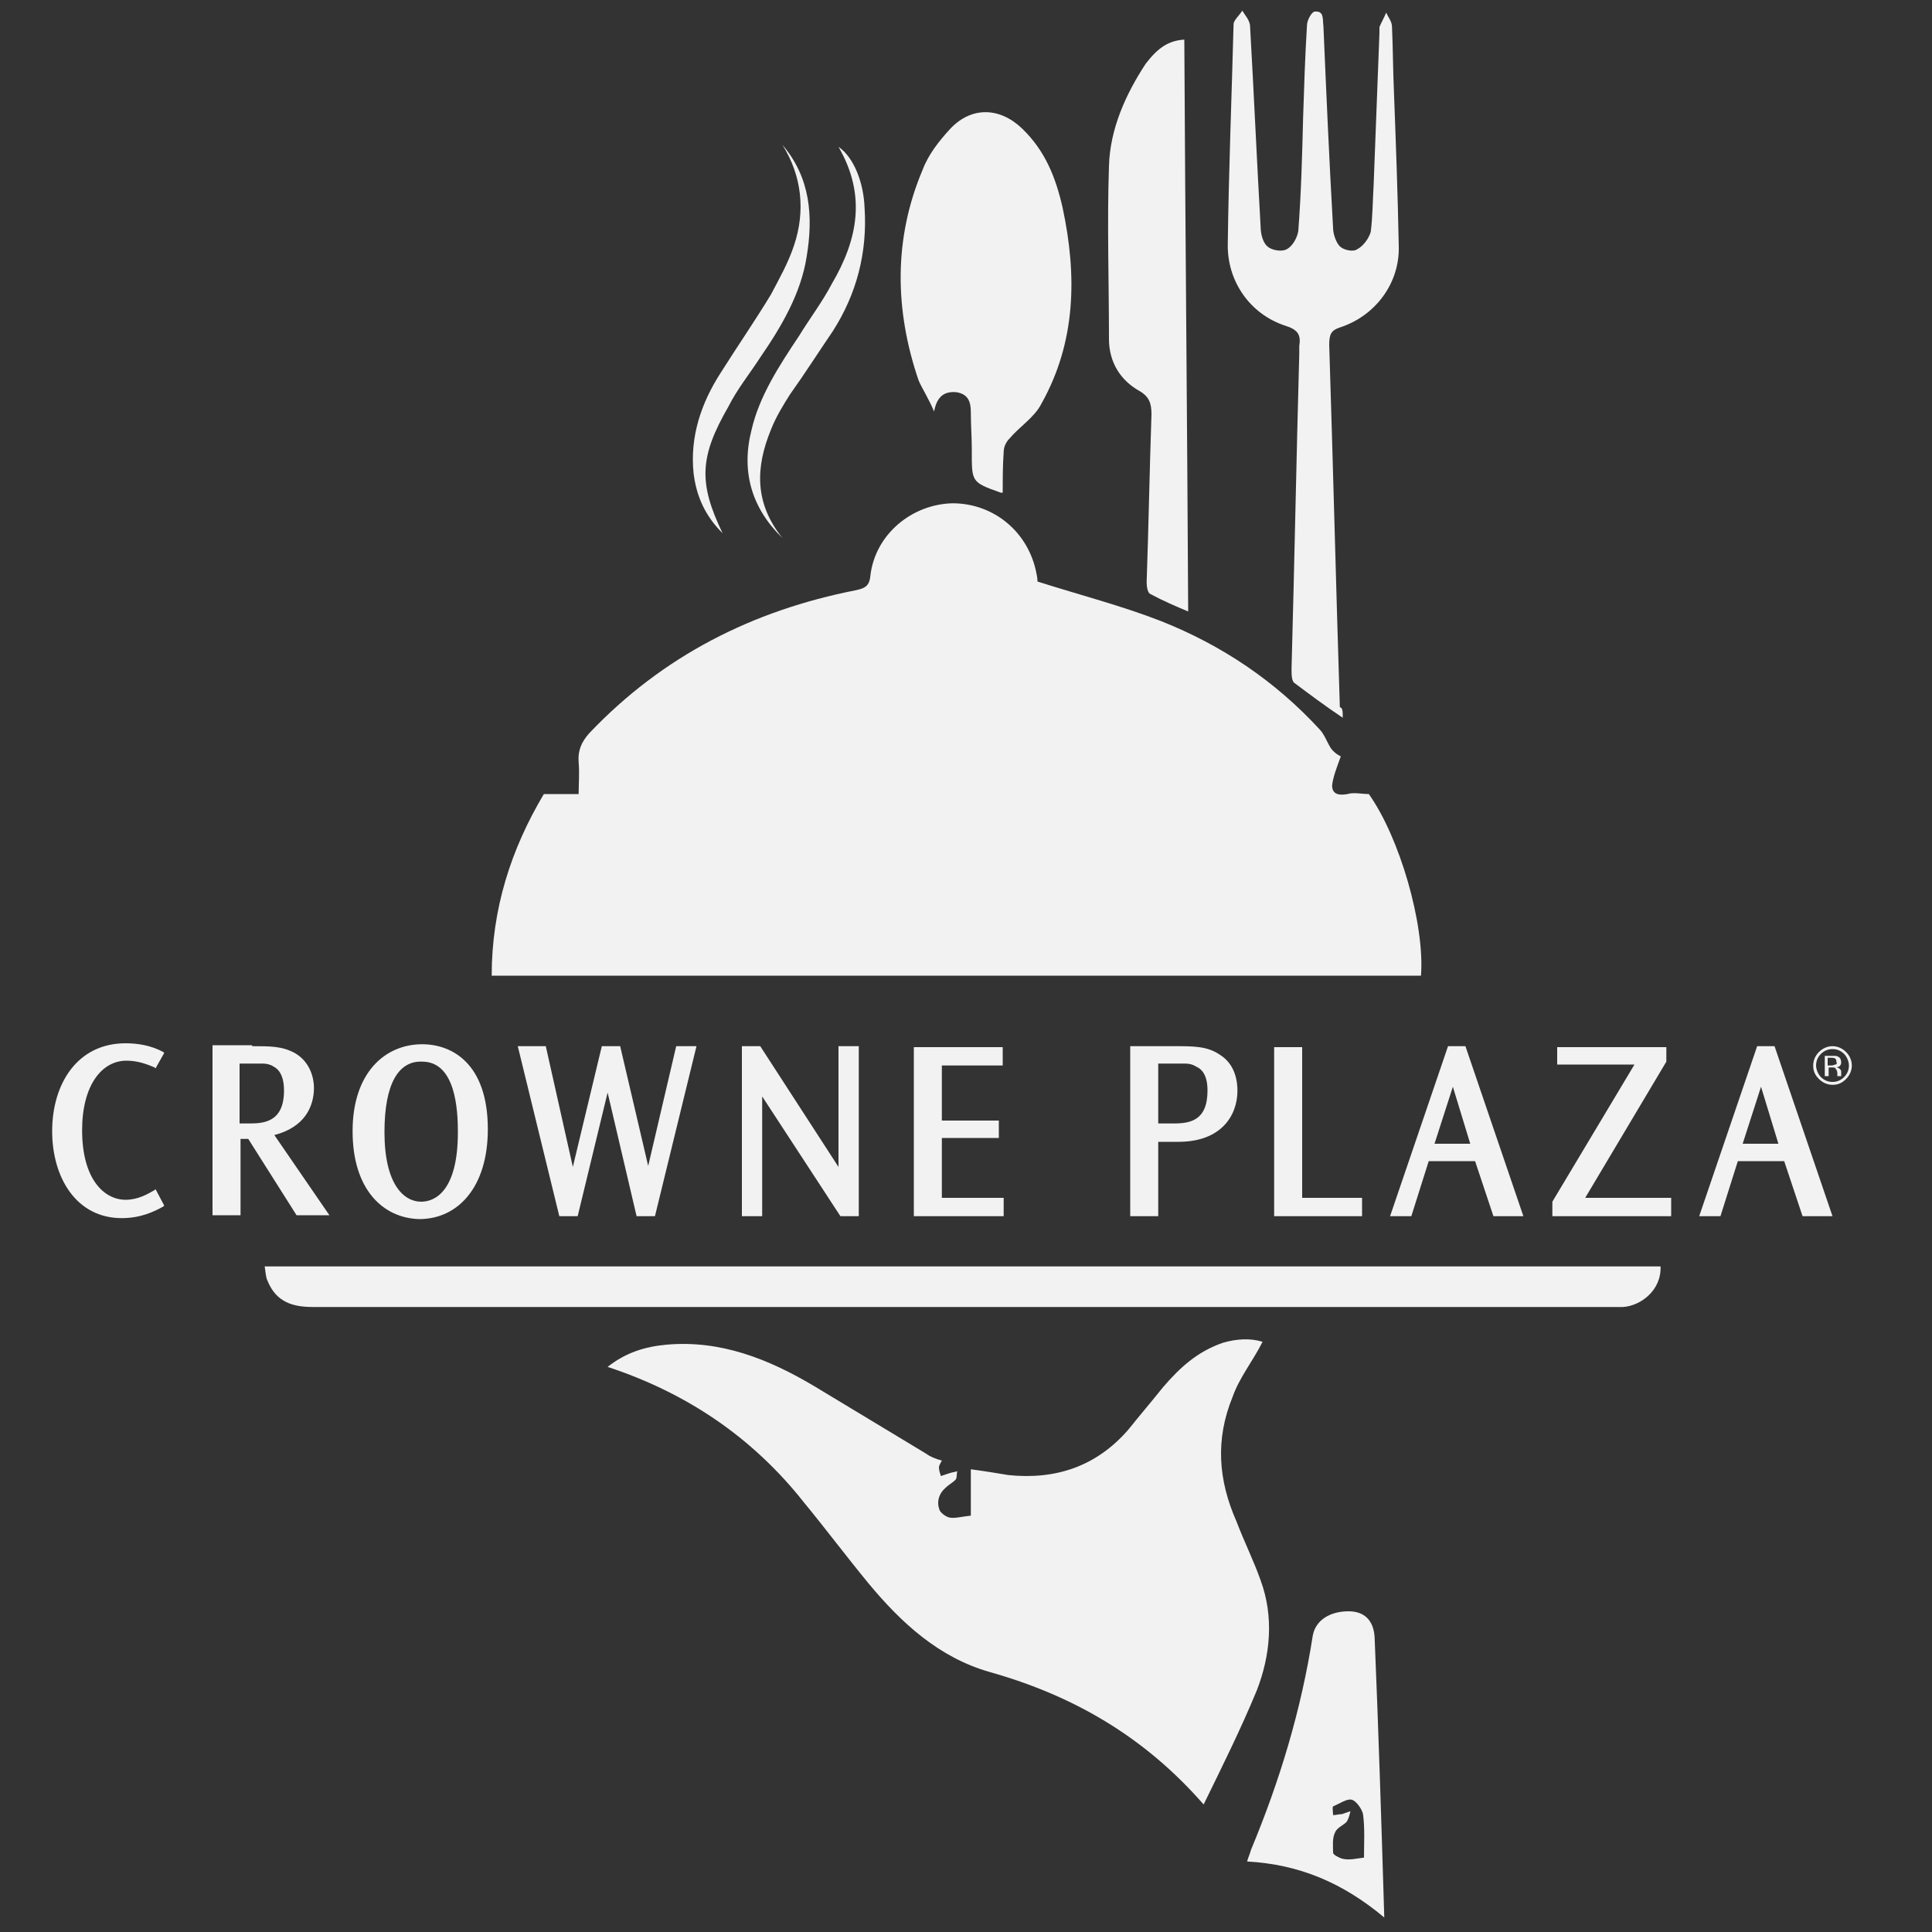
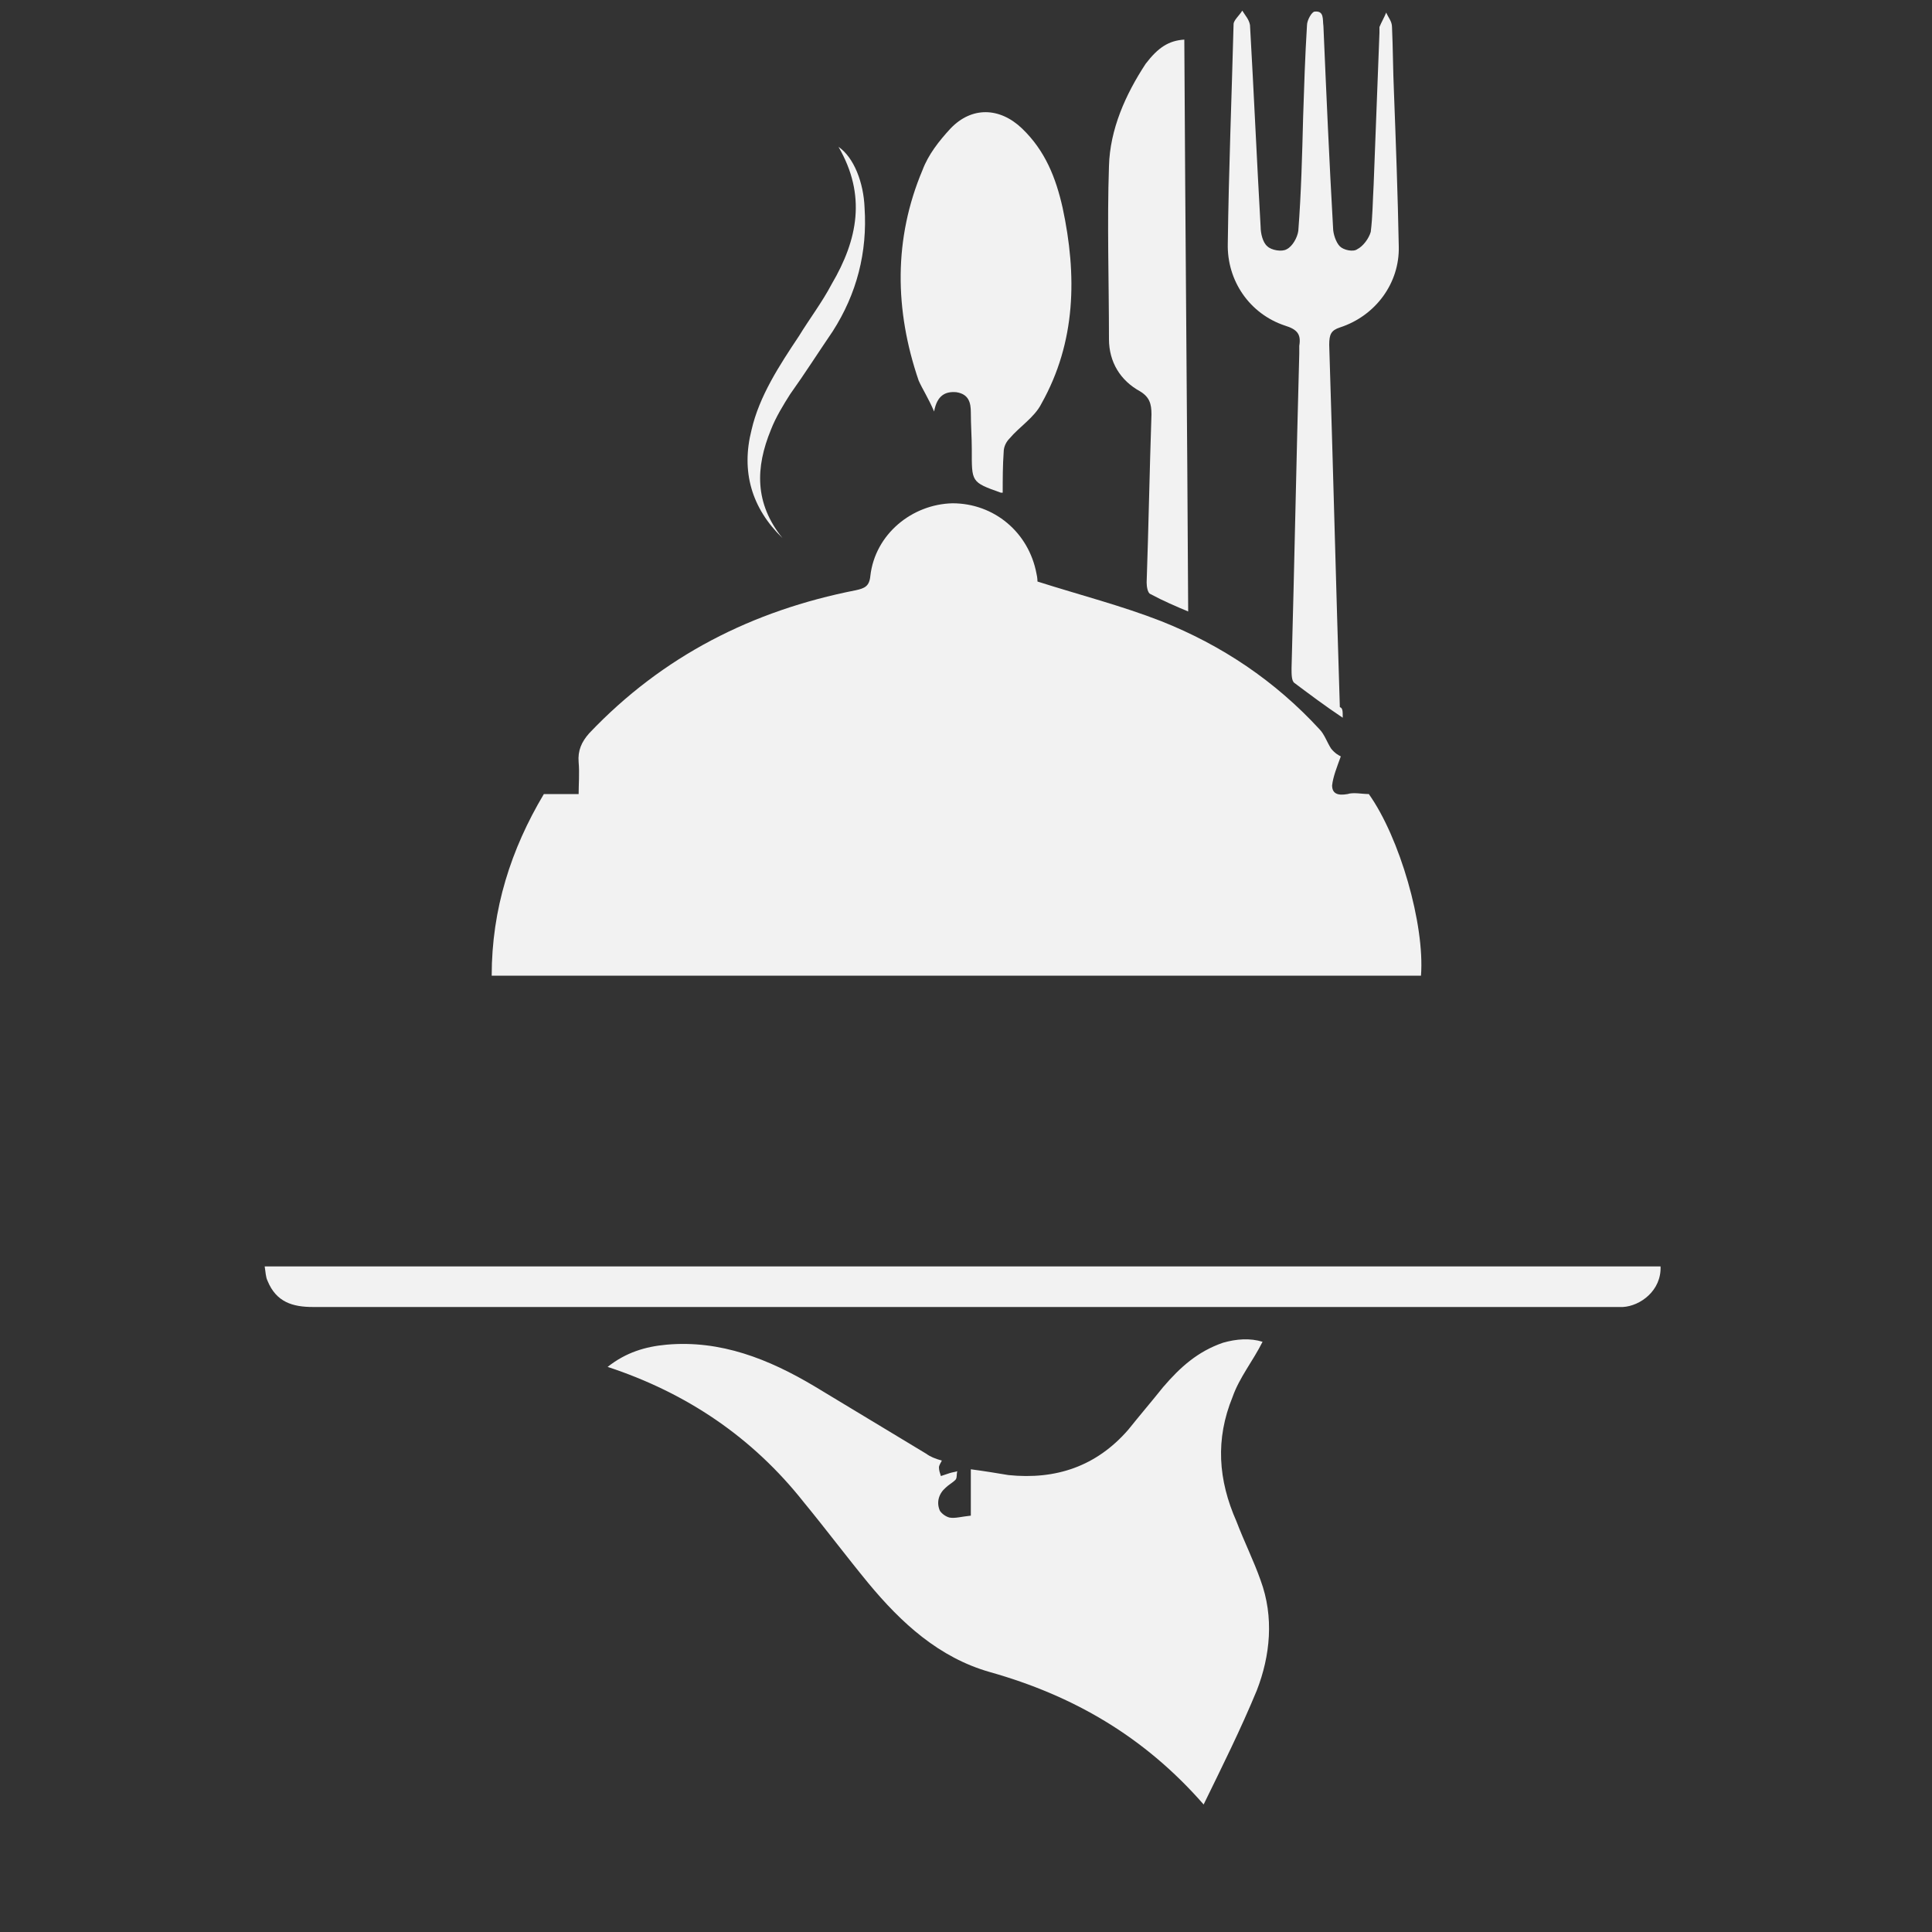
<svg xmlns="http://www.w3.org/2000/svg" version="1.1" id="Layer_1" x="0px" y="0px" viewBox="0 0 200 200" style="enable-background:new 0 0 200 200;" xml:space="preserve">
  <rect x="0" y="0" width="200" height="200" fill="#333333" stroke="none" />
  <style type="text/css">
	.st0{fill:#F2F2F2;}
</style>
  <g>
    <path class="st0" d="M138.8,78.3c-0.4,1.1-0.8,2.1-0.9,3c0,0.8,0.5,1.1,1.6,0.9c0.6-0.2,1.5,0,2.2,0c3.2,4.5,5.8,13.5,5.4,18.8   c-32,0-64,0-96.2,0c0-6.9,2-13.1,5.4-18.8c1.1,0,2.2,0,3.6,0c0-1,0.1-2.2,0-3.3c-0.1-1.2,0.3-2.1,1.1-3c7.6-8,16.9-12.7,27.6-14.8   c0.9-0.2,1.4-0.4,1.5-1.5c0.5-4.3,4.3-7.4,8.5-7.5c4.3,0,7.9,3,8.7,7.3c0.1,0.4,0.1,0.8,0.1,0.8c4.4,1.4,8.7,2.5,12.8,4.1   c6.3,2.5,11.8,6.2,16.4,11.2c0.5,0.5,0.8,1.4,1.2,2C138.2,78,138.6,78.2,138.8,78.3z" />
    <path class="st0" d="M124.6,186.8c-6.2-7.1-13.6-11.3-22.1-13.7c-5.3-1.5-9.2-5.1-12.6-9.2c-2.3-2.8-4.4-5.6-6.7-8.4   c-5.3-6.7-12.1-11.3-20.3-14c1.9-1.5,3.9-2.1,6.1-2.3c5.6-0.5,10.6,1.5,15.3,4.3c3.8,2.3,7.8,4.7,11.6,7c0.4,0.3,0.9,0.5,1.6,0.7   c-0.1,0.2-0.3,0.5-0.3,0.7c0,0.3,0.1,0.6,0.2,0.9c0.3-0.1,0.6-0.2,0.9-0.3s0.5-0.1,0.8-0.2c-0.1,0.3,0,0.7-0.2,0.9   c-0.3,0.3-0.7,0.5-1,0.8c-0.7,0.6-1,1.5-0.6,2.4c0.2,0.3,0.6,0.6,1,0.7c0.6,0.1,1.2-0.1,2.2-0.2c0-1.5,0-3,0-4.8   c1.5,0.2,2.7,0.4,3.9,0.6c4.9,0.5,9.1-0.9,12.4-4.7c1.2-1.5,2.4-2.9,3.6-4.4c1.8-2.1,3.6-3.7,6.2-4.6c1.4-0.4,2.8-0.5,4.1-0.1   c-1,2-2.4,3.7-3.1,5.7c-1.8,4.4-1.5,8.6,0.4,12.9c0.8,2.1,1.8,4.1,2.5,6.1c1.4,3.8,1,7.8-0.4,11.4   C128.4,179.1,126.6,182.7,124.6,186.8z" />
    <path class="st0" d="M171.9,131.1c0.1,2.5-2.1,4.1-3.9,4.2c-0.7,0-1.5,0-2.2,0c-44.5,0-89,0-133.4,0c-2.1,0-3.8-0.5-4.7-2.7   c-0.2-0.4-0.2-0.9-0.3-1.5C75.6,131.1,123.6,131.1,171.9,131.1z" />
    <path class="st0" d="M103.8,51c-0.1,0-0.2,0-0.2,0c-3.1-1.1-3-1.1-3-4.5c0-1.2-0.1-2.5-0.1-3.8c0-1-0.2-1.9-1.5-2.1   c-1.1-0.1-2,0.3-2.3,2c-0.6-1.4-1.2-2.3-1.6-3.2c-2.5-7.3-2.6-14.7,0.4-21.8c0.6-1.6,1.7-3,2.9-4.3c2.2-2.3,5.1-2.2,7.4,0   c2.4,2.3,3.5,5.1,4.2,8.2c1.5,7,1.4,13.9-2.2,20.3c-0.7,1.4-2.3,2.4-3.3,3.6c-0.3,0.3-0.6,0.8-0.6,1.4   C103.8,48.2,103.8,49.6,103.8,51z" />
    <path class="st0" d="M139,74.3c-1.8-1.2-3.4-2.4-5-3.6c-0.3-0.2-0.3-0.9-0.3-1.5c0.3-10.9,0.5-21.7,0.8-32.6c0-0.3,0-0.5,0-0.8   c0.2-1.2-0.2-1.7-1.5-2.1c-3.6-1.2-6-4.6-5.9-8.5c0.1-7.6,0.4-15.1,0.6-22.7c0-0.4,0.6-0.9,0.9-1.4c0.3,0.5,0.7,0.9,0.8,1.5   c0.4,7,0.7,13.9,1.1,20.9c0,0.6,0.2,1.6,0.7,2c0.4,0.4,1.5,0.6,2,0.3c0.6-0.3,1.1-1.2,1.2-1.9c0.3-3.9,0.4-7.9,0.5-11.8   c0.1-3.1,0.2-6.3,0.4-9.5c0-0.5,0.5-1.4,0.8-1.4c1-0.1,0.8,0.8,0.9,1.5c0.3,7,0.6,13.9,1,20.9c0,0.6,0.3,1.5,0.7,1.9   c0.4,0.4,1.4,0.6,1.8,0.3c0.6-0.3,1.2-1.1,1.4-1.8c0.2-1.6,0.2-3.2,0.3-4.9c0.2-5.2,0.4-10.5,0.6-15.7c0-0.2,0-0.5,0-0.6   c0.2-0.5,0.5-1,0.7-1.5c0.2,0.5,0.6,0.9,0.6,1.5c0.1,2.2,0.1,4.5,0.2,6.7c0.2,5.3,0.4,10.7,0.5,16c0.1,3.8-2.4,7.2-6.1,8.4   c-0.9,0.3-1.1,0.7-1.1,1.8c0.4,12.5,0.7,24.9,1.1,37.5C139,73.3,139,73.6,139,74.3z" />
    <path class="st0" d="M122.6,4.1c0.1,19.7,0.3,39.5,0.4,59.2c-1.2-0.5-2.6-1.1-3.9-1.8c-0.3-0.1-0.4-0.8-0.4-1.2   c0.2-5.8,0.3-11.5,0.5-17.4c0-1.1-0.2-1.8-1.2-2.4c-2-1.1-3.2-3-3.2-5.4c0-5.9-0.2-12,0-17.9c0.1-3.8,1.7-7.4,3.8-10.6   C119.9,4.9,121,4.2,122.6,4.1z" />
-     <path class="st0" d="M143.3,198.5c-4.3-3.6-8.8-5.5-14.2-5.8c0.1-0.4,0.3-0.8,0.4-1.2c3-7.2,5.2-14.5,6.4-22.2   c0.3-1.6,1.8-2.5,3.7-2.5c1.6,0,2.6,0.9,2.7,2.7C142.7,179,143,188.6,143.3,198.5z M141.2,192.3c0-1.5,0.1-3-0.1-4.5   c-0.1-0.5-0.7-1.4-1.2-1.5c-0.5-0.1-1.2,0.4-1.9,0.7c-0.1,0.1,0,0.6,0,0.9c0.3,0,0.6-0.1,0.9-0.1c0.3-0.1,0.6-0.2,0.9-0.3   c-0.1,0.4-0.2,0.8-0.4,1.1c-0.4,0.4-1,0.6-1.2,1.1c-0.3,0.6-0.2,1.4-0.2,2.1c0,0.2,0.6,0.5,0.9,0.6   C139.7,192.6,140.3,192.4,141.2,192.3z" />
    <path class="st0" d="M81,55.7c-3.2-3.1-4.3-6.9-3.2-11.2c0.8-3.5,2.9-6.7,4.9-9.7c1.1-1.8,2.4-3.5,3.4-5.4   c2.7-4.6,3.6-9.2,0.7-14.2c1.6,1.1,2.6,3.7,2.7,6.3c0.3,4.6-0.8,8.9-3.3,12.8c-1.5,2.2-2.9,4.4-4.4,6.5c-0.7,1.1-1.5,2.4-2,3.7   C78.2,48.4,78.1,52.1,81,55.7z" />
-     <path class="st0" d="M81,15c2.9,3.4,3.2,7.4,2.5,11.6c-0.6,3.8-2.6,7.2-4.8,10.4c-1.1,1.7-2.4,3.3-3.3,5.1c-3,5.2-3.1,7.9-0.6,13.1   c-1.8-1.8-2.7-3.8-3-6.2c-0.4-3.8,0.8-7.3,2.8-10.4c1.7-2.7,3.5-5.3,5.2-8.1c0.9-1.7,1.8-3.3,2.4-5.1C83.4,21.8,83,18.2,81,15z" />
  </g>
-   <path class="st0" d="M39.8,117.2c0,5.4,2,7.2,3.8,7.2c1.5,0,3.8-1.2,3.8-7.2c0-2.2-0.2-7.3-3.7-7.3  C41.3,109.8,39.8,112.1,39.8,117.2L39.8,117.2z M36.5,117.1c0-6.1,3.4-9,7.2-9c3.1,0,6.8,2,6.8,8.8c0,6-3.1,9.3-7.1,9.3  C39.7,126.1,36.5,123.2,36.5,117.1L36.5,117.1z M53.6,108.3l4.3,17.6h1.9l3.1-12.8l3,12.8h1.9l4.3-17.6h-2.1l-2.9,12.4l-2.9-12.4  h-1.9l-3,12.5l-2.8-12.5H53.6z M76.8,108.3v17.6h2.1v-12.4l8.1,12.4h1.9v-17.6h-2.1v12.5l-8.1-12.5H76.8z M94.6,108.3v17.6h9.3v-1.9  h-6.4v-6.2h5.9v-1.8h-5.9v-5.7h6.3v-1.9H94.6z M17,109l-0.1-0.1c-1.3-0.7-2.7-0.9-3.9-0.9c-5,0-7.6,4.2-7.6,9.1c0,4.8,2.5,9,7.2,9  c2,0,3.4-0.7,4.3-1.2l0.1-0.1l-0.9-1.7l-0.1,0.1c-0.7,0.4-1.7,1-3,1c-2.2,0-4.5-2.1-4.5-7.2c0-4.6,2-7.2,4.6-7.2  c1.2,0,2.2,0.4,2.9,0.7l0.1,0.1L17,109z M24.8,110.1v6.2h0.9c1.4,0,3.7,0,3.7-3.4c0-1.5-0.5-2.2-1.1-2.5c-0.3-0.2-0.7-0.3-1.1-0.3  c-0.4,0-0.9,0-1.3,0H24.8z M26.1,108.3c1.9,0,3.1,0,4.4,0.7c1.6,0.9,2,2.6,2,3.6c0,2-1,4.1-4.1,4.9l5.7,8.3h-3.4l-5-7.9h-0.8v7.9  h-2.9v-17.6H26.1z M190.9,109.1c0.3,0.3,0.5,0.8,0.5,1.2c0,0.5-0.2,0.9-0.5,1.2c-0.3,0.3-0.7,0.5-1.2,0.5c-0.5,0-0.9-0.2-1.2-0.5  c-0.3-0.3-0.5-0.8-0.5-1.2c0-0.5,0.2-0.9,0.5-1.2c0.3-0.3,0.7-0.5,1.2-0.5C190.2,108.6,190.6,108.8,190.9,109.1 M191.1,108.9  c-0.4-0.4-0.9-0.6-1.4-0.6s-1,0.2-1.4,0.6c-0.4,0.4-0.6,0.9-0.6,1.4c0,0.6,0.2,1,0.6,1.4c0.4,0.4,0.9,0.6,1.4,0.6  c0.6,0,1-0.2,1.4-0.6c0.4-0.4,0.6-0.9,0.6-1.4C191.7,109.8,191.5,109.3,191.1,108.9 M190,110.2c-0.1,0-0.2,0.1-0.4,0.1h-0.4v-0.8  h0.3c0.2,0,0.4,0,0.5,0.1c0.1,0.1,0.1,0.2,0.1,0.3C190.2,110.1,190.1,110.2,190,110.2 M188.9,111.4h0.4v-0.9h0.3  c0.2,0,0.4,0,0.4,0.1c0.1,0.1,0.2,0.3,0.2,0.5v0.2l0,0.1h0.4c0,0,0-0.1,0-0.1c0-0.1,0-0.1,0-0.2V111c0-0.1,0-0.2-0.1-0.3  c-0.1-0.1-0.2-0.2-0.4-0.2c0.1,0,0.2-0.1,0.3-0.1c0.1-0.1,0.2-0.2,0.2-0.4c0-0.3-0.1-0.5-0.3-0.6c-0.1-0.1-0.3-0.1-0.6-0.1h-0.8  V111.4z M180.4,118.4h3.7l-1.8-5.9L180.4,118.4z M183.7,108.3l6,17.6h-3.1l-1.9-5.7h-4.8l-1.8,5.7h-2.2l6-17.6H183.7z M119.9,110.1  v6.2h1.6c1.7,0,3.5-0.3,3.5-3.4c0-1.5-0.5-2.2-1.2-2.5c-0.3-0.2-0.7-0.3-1.1-0.3c-0.4,0-0.8,0-1.2,0H119.9z M121.6,108.3  c2,0,3.4,0,4.7,0.9c1.6,1,1.8,2.8,1.8,3.7c0,2.6-1.7,5.3-6.1,5.3h-2.1v7.7h-2.9v-17.6H121.6z M131.9,108.3v17.6h9.1V124h-6.2v-15.6  H131.9z M148.5,118.4h3.7l-1.8-5.9L148.5,118.4z M151.7,108.3l6,17.6h-3.1l-1.9-5.7h-4.8l-1.8,5.7h-2.2l6-17.6H151.7z M161.2,108.3  v1.9h8l-8.5,14.2v1.5H173v-1.9h-8.9l8.4-14.1v-1.5H161.2z" />
</svg>